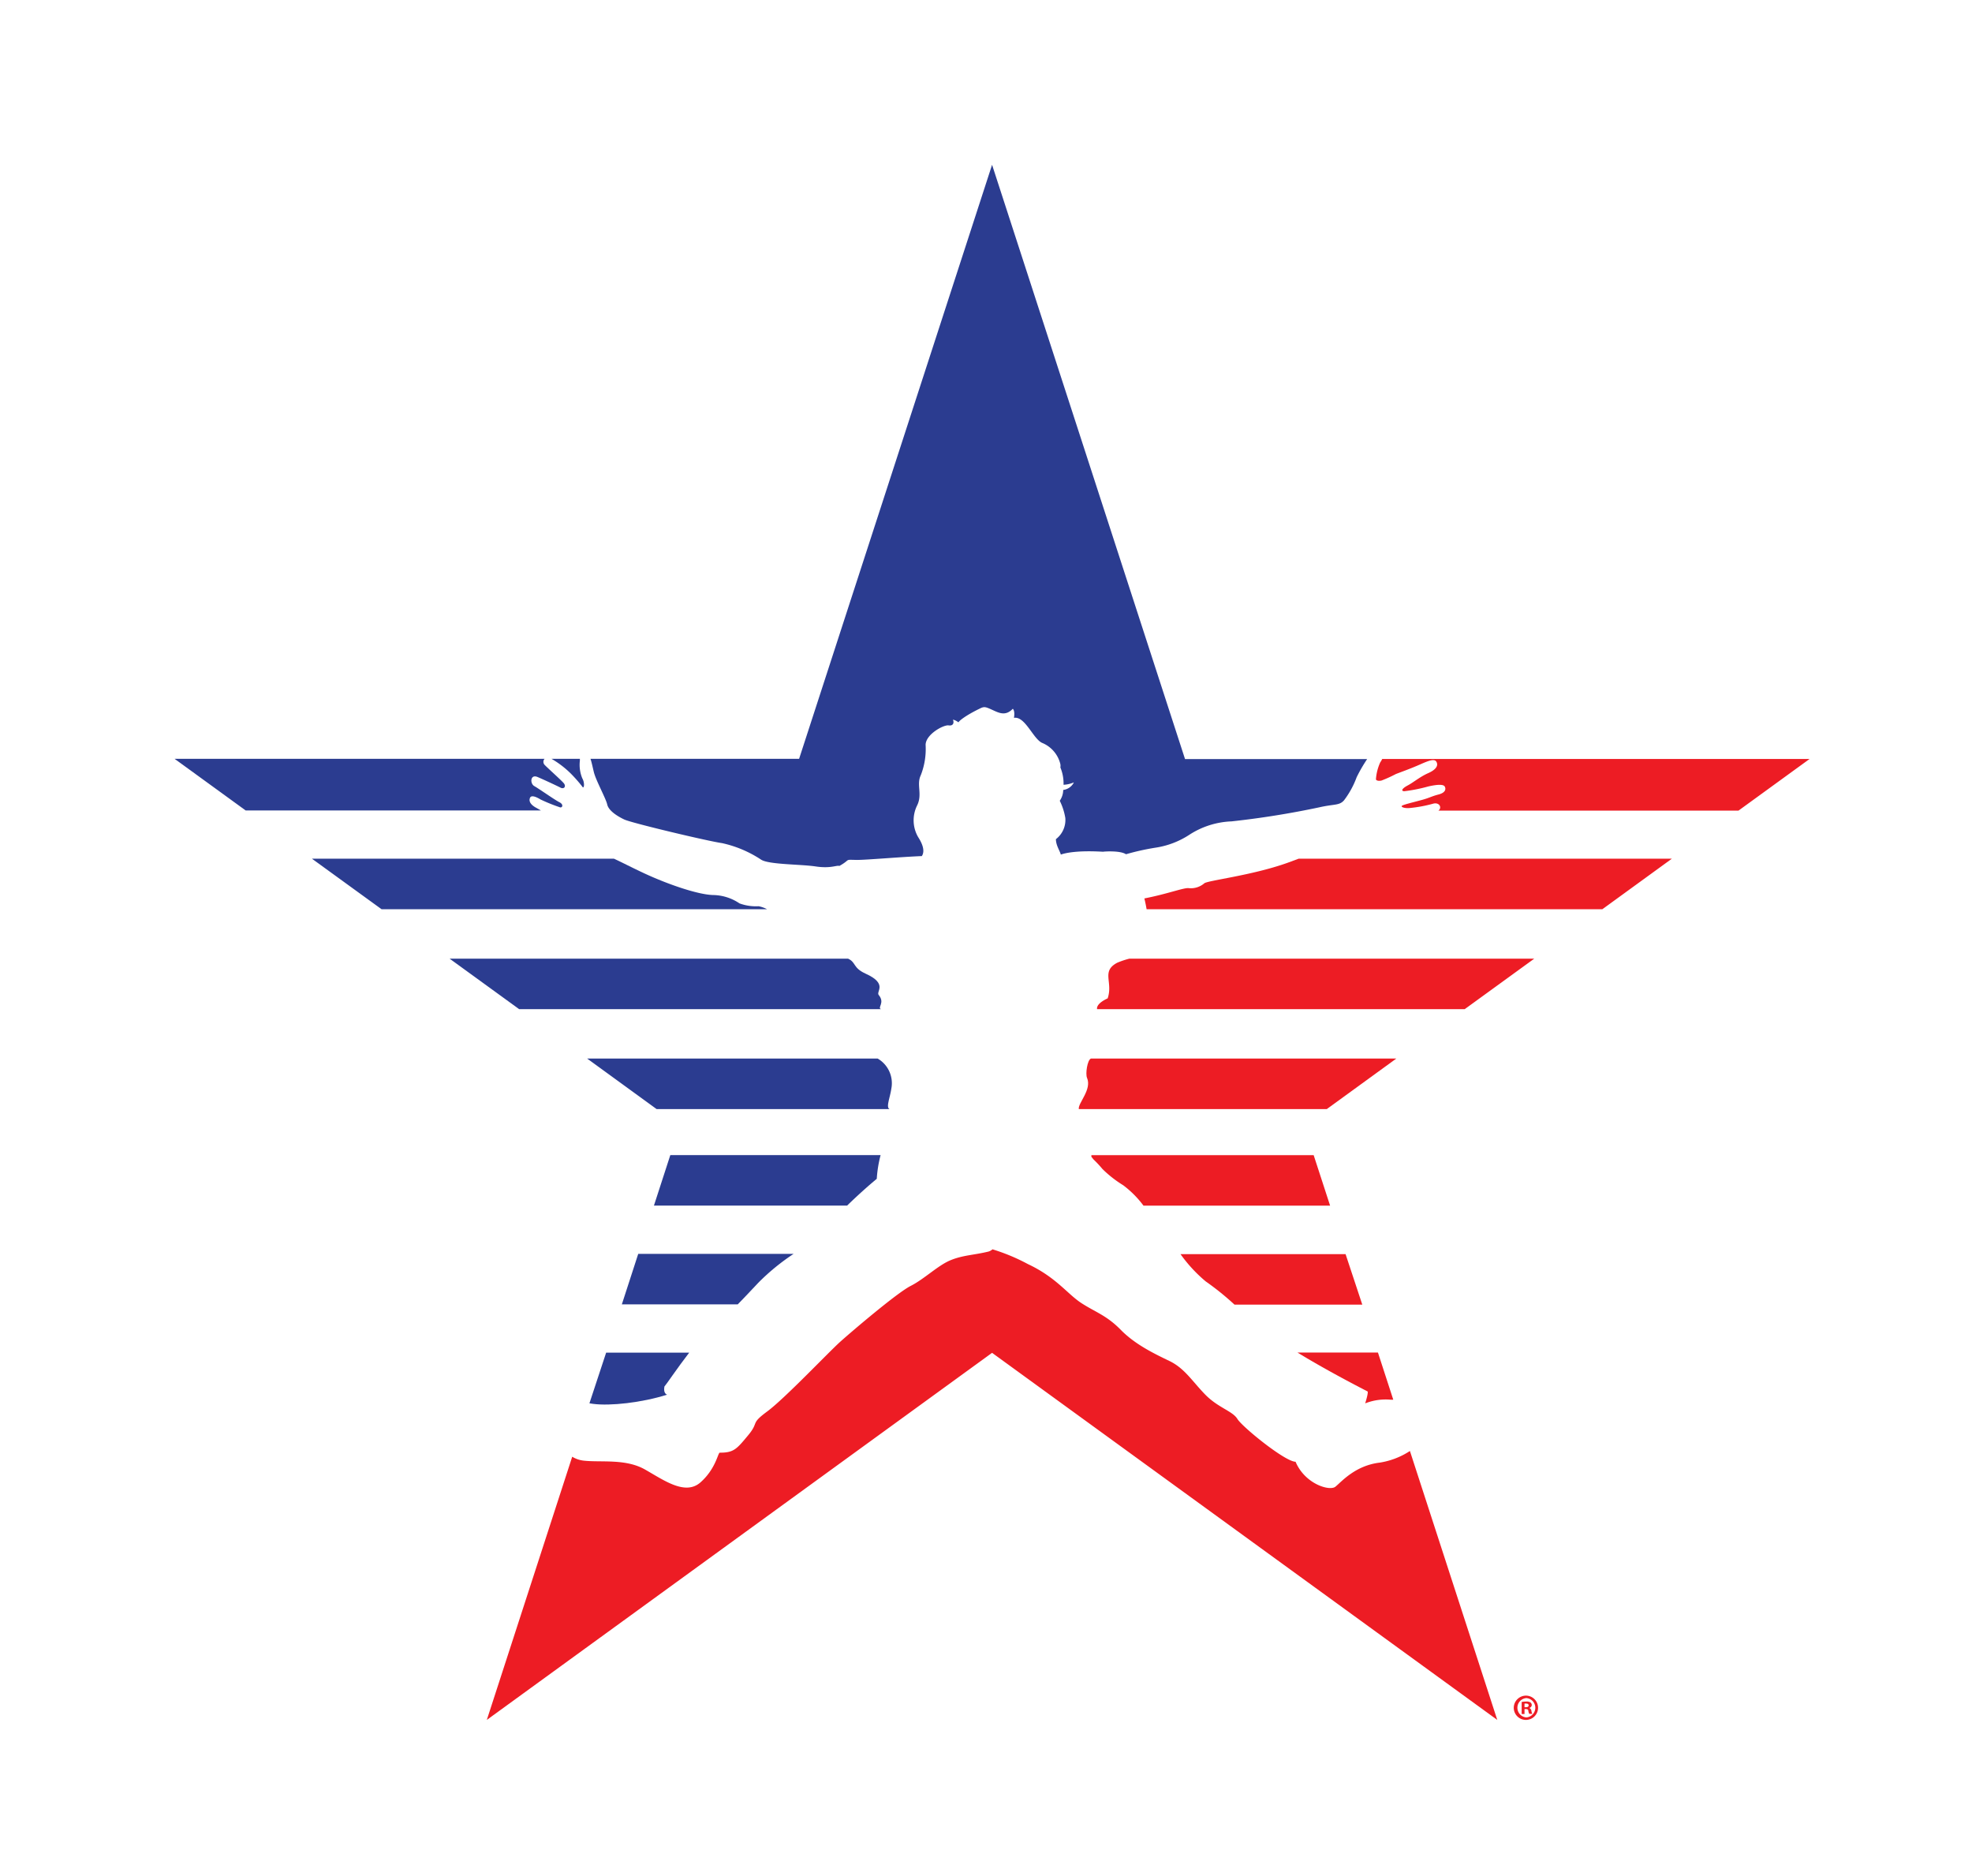
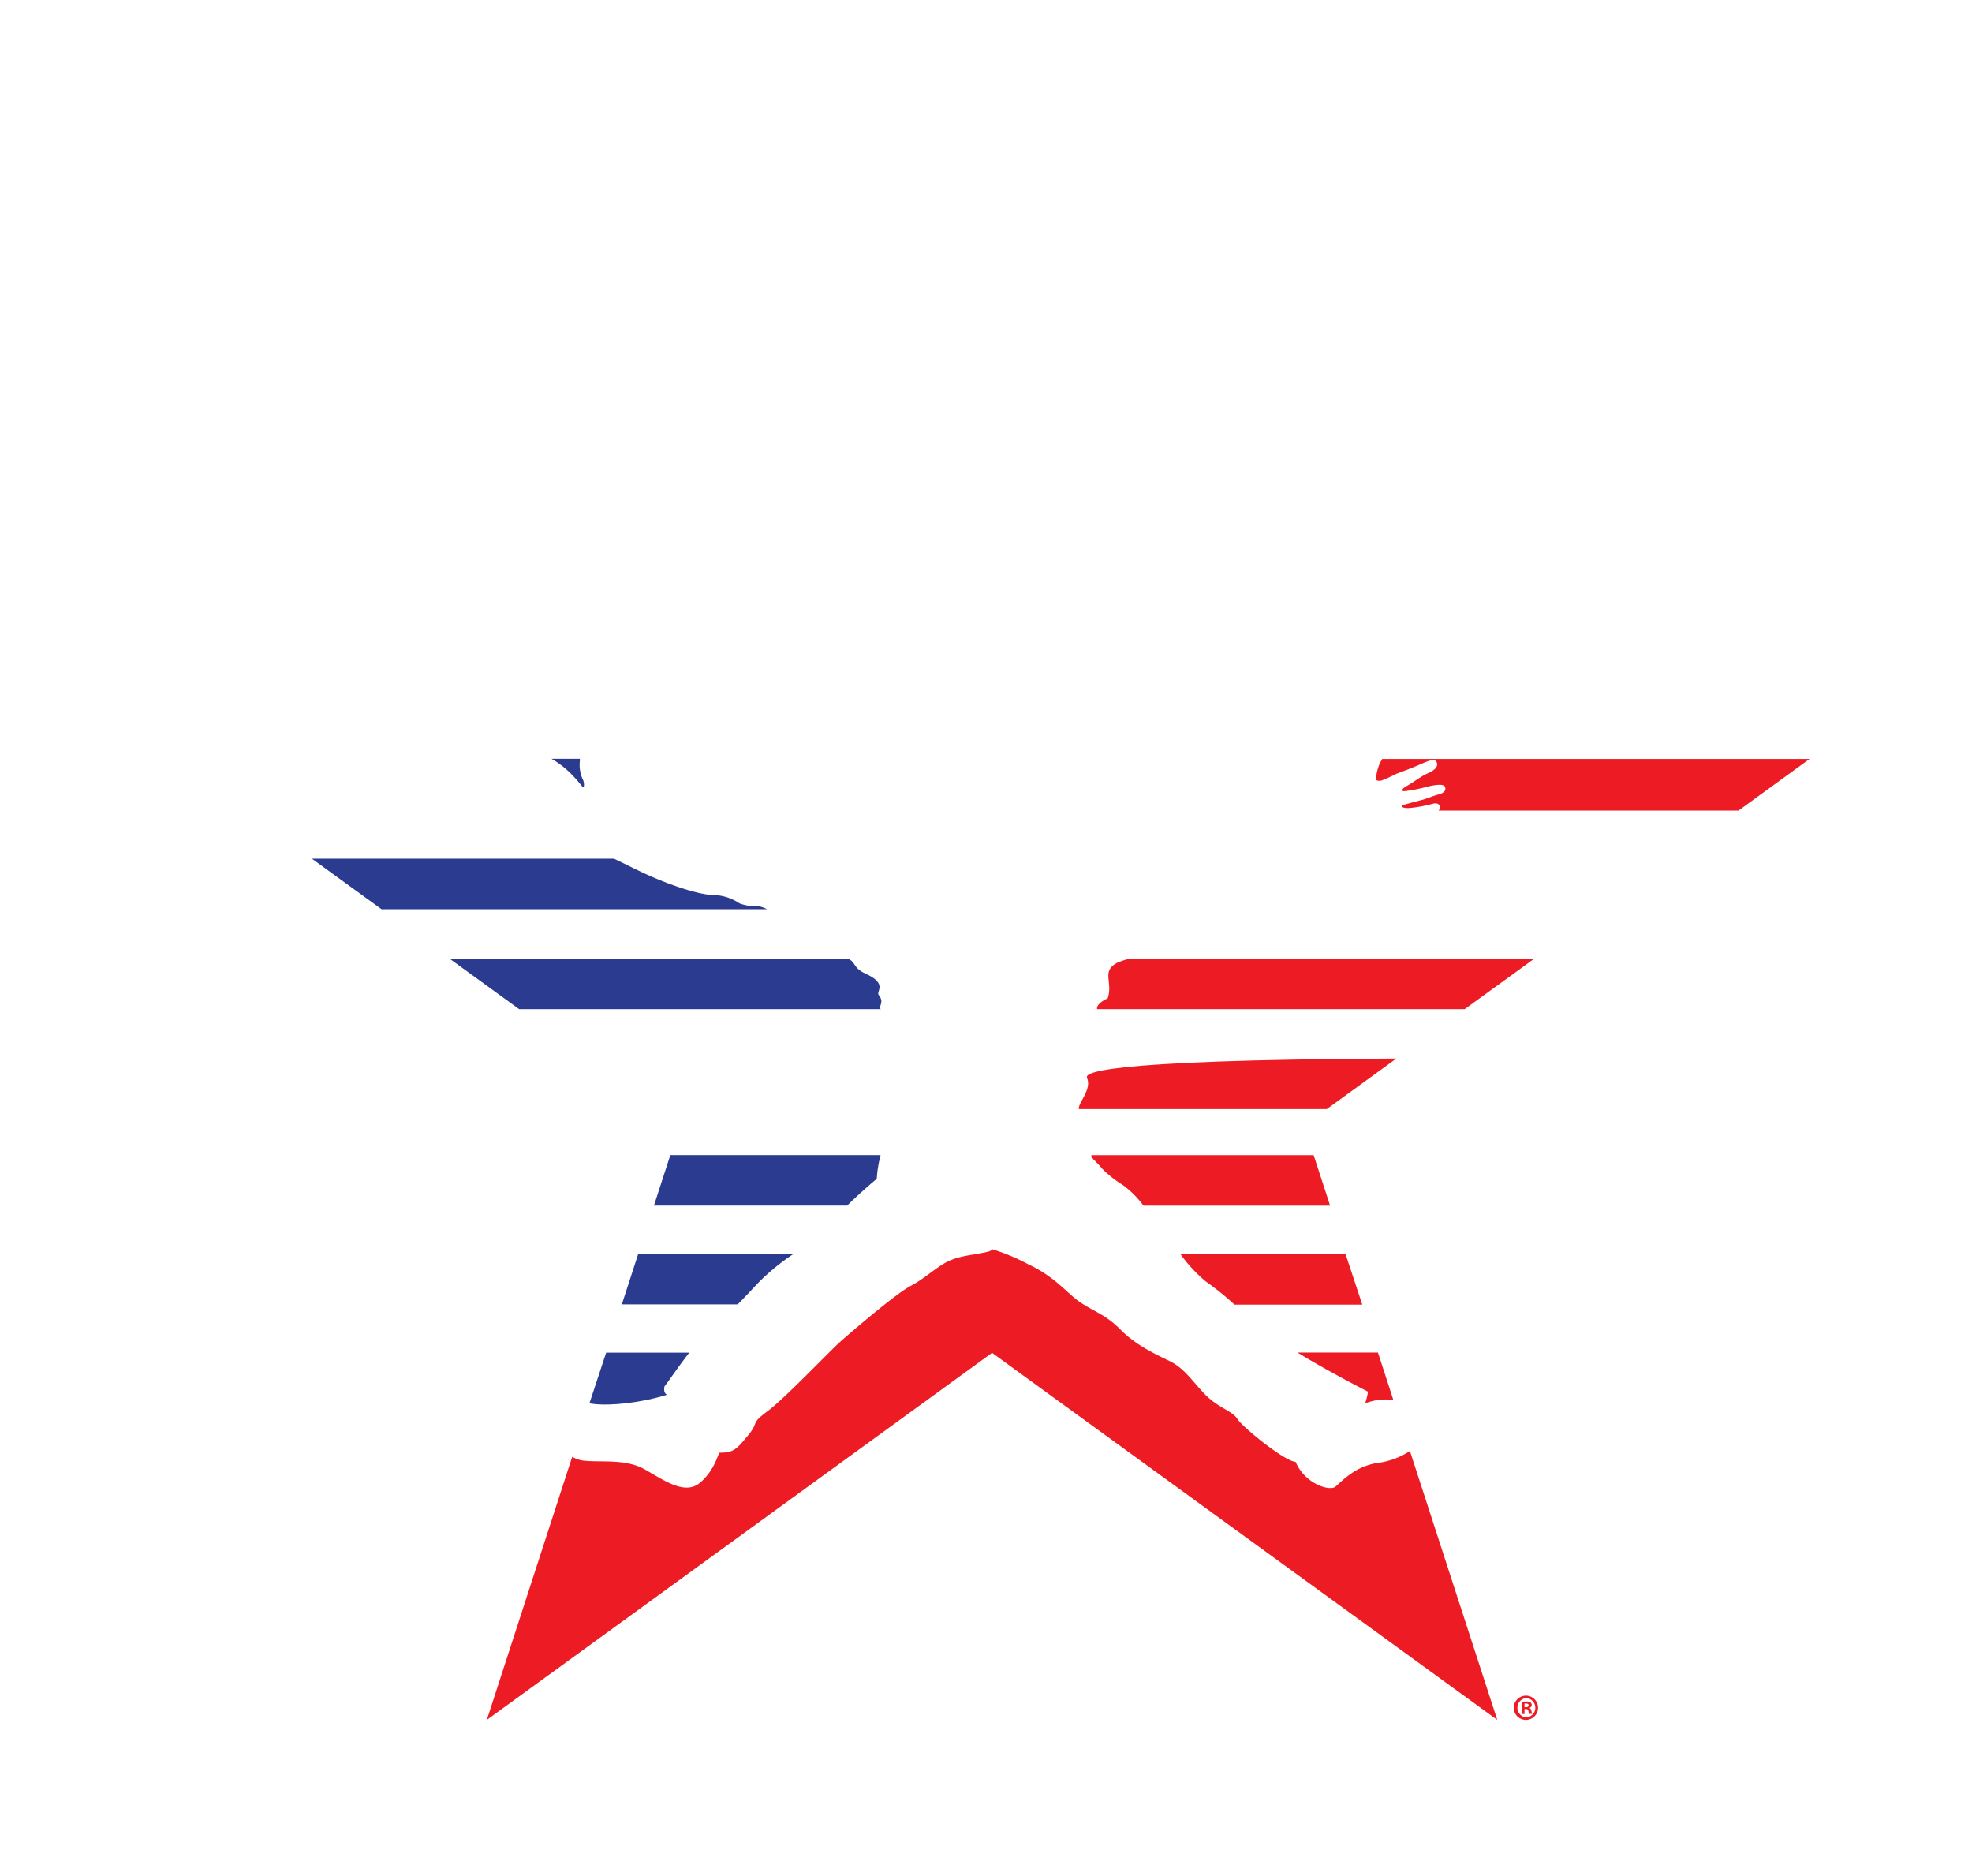
<svg xmlns="http://www.w3.org/2000/svg" id="Layer_1" data-name="Layer 1" viewBox="0 0 354 336.67">
  <defs>
    <style>.cls-1{fill:#ed1c24;}.cls-2{fill:#2b3c90;}</style>
  </defs>
  <path class="cls-1" d="M195.91,207.61h0s.14.19.4.51a19.59,19.59,0,0,1,1.59,1.7,20.7,20.7,0,0,0,3.73,2.92,18,18,0,0,1,3.64,3.66h33.5l-2.95-9.06h-39.9Z" />
  <path class="cls-1" d="M245.51,249.76s.17.17-.44,2.13a10.06,10.06,0,0,1,4.52-.66,3,3,0,0,0,.52,0l-2.75-8.46H232.92C236.94,245.23,241.57,247.73,245.51,249.76Z" />
  <path class="cls-1" d="M216.44,230a49.08,49.08,0,0,1,5.17,4.17h22.94l-3-9.06H211.92A26.1,26.1,0,0,0,216.44,230Z" />
  <path class="cls-1" d="M239.71,266.86c-1.07.82-5.46-.51-7.14-4.49-1.88,0-9.56-6.24-10.44-7.68s-3.47-2-5.81-4.41-3.68-4.69-6.4-6-6.14-2.95-8.72-5.58-4.56-3.17-7.08-4.81-4.52-4.62-9.6-7a35,35,0,0,0-6.36-2.65,1.78,1.78,0,0,1-.7.4c-2.6.64-4.57.63-6.83,1.56s-4.67,3.35-7.15,4.61-10.55,8.15-12.62,10-10,10.22-13.13,12.53-1.39,1.83-3.42,4.27-2.56,3.15-5.11,3.13c-.33.06-.7,2.88-3.44,5.32s-6.55-.36-10-2.31-7.84-1.24-10.91-1.57a5,5,0,0,1-2.13-.71L87.39,308.71l90.7-65.89,90.69,65.89L253.1,260.44a13.79,13.79,0,0,1-5.45,2.09C243.22,263.07,240.79,266,239.71,266.86Z" />
-   <path class="cls-1" d="M231.09,154.88c-6.45,2.3-14.55,3.18-14.93,3.69a3.73,3.73,0,0,1-2.73.85c-.83-.15-3.7,1-8,1.84,0,0,.22.87.4,1.94h81.81l12.48-9.07h-67Z" />
  <path class="cls-1" d="M247,139.87c0,.15.31.38,1,.23a23.83,23.83,0,0,0,2.58-1.17c.9-.35,2.58-.94,4.3-1.7s2.66-1.11,3-.45-.11,1.38-1.52,2-2.72,1.71-3.64,2.19-1.34,1-.65,1.05a28.66,28.66,0,0,0,4.33-.86c1.85-.42,2.72-.35,2.94,0s.28,1.08-1.09,1.44-1.59.6-3.07,1-3.11.79-3.47,1,.37.53,1.37.43a24.29,24.29,0,0,0,4.13-.76c1.16-.36,1.72.7,1,1.23h53.87l12.76-9.27H248.12a3.39,3.39,0,0,1-.35.61A8.75,8.75,0,0,0,247,139.87Z" />
  <path class="cls-2" d="M136.18,162.66a8.57,8.57,0,0,1-3.43-.51,8.67,8.67,0,0,0-4.75-1.5c-2.77-.08-8.12-1.94-12.25-3.85-2.26-1.05-4.07-2-5.53-2.67H56L68.5,163.2h69.2A5.49,5.49,0,0,0,136.18,162.66Z" />
  <path class="cls-2" d="M119.76,250.33s-.73-.15-.49-1.46c.35-.37,2.3-3.3,4.45-6.08H108.81l-3,9.09.65.1C109.52,252.39,115.23,251.77,119.76,250.33Z" />
  <path class="cls-2" d="M136.11,230.26a39.64,39.64,0,0,1,6.35-5.2H114.57l-2.94,9.06h20.8C133.6,232.94,134.77,231.68,136.11,230.26Z" />
  <path class="cls-2" d="M157.39,211.59a22.17,22.17,0,0,1,.69-4.26H120.33l-2.94,9.06h34.68C154,214.51,156,212.73,157.39,211.59Z" />
-   <path class="cls-2" d="M96.06,144.88c-1-.61-1.12-1.22-.91-1.69s.95-.26,1.89.31a30.4,30.4,0,0,0,3.38,1.37c.51.25.86-.45,0-.88s-3.68-2.43-4.5-2.89-.74-2.2.59-1.63,3.5,1.59,4.12,1.91,1.07-.23.55-.83-2.82-2.64-3.42-3.27a.79.79,0,0,1,0-1.08H31.34l12.76,9.27h53Z" />
  <path class="cls-2" d="M104.53,141.19c.29.53.51-.59,0-1.49a6.3,6.3,0,0,1-.43-3.2,2.34,2.34,0,0,1,0-.3H99a17,17,0,0,1,3.52,2.7A26.61,26.61,0,0,1,104.53,141.19Z" />
-   <path class="cls-2" d="M109,144.38c.23,1.08,1.69,2.06,3.06,2.71s15.27,3.94,17.54,4.24a20.78,20.78,0,0,1,7,2.95c1.32.92,7.11.83,9.83,1.24s3.79-.27,4.25-.09c2.2-1.24.73-1.12,3.17-1.08,1.75,0,7.82-.54,11.63-.69.62-.94.08-2.26-.66-3.41a6,6,0,0,1-.19-5.67c1-2-.15-3.72.65-5.4a12.88,12.88,0,0,0,.88-5.47c0-1.9,3.24-3.65,4.13-3.51s1-.56.77-1c0,0,.24-.08,1,.45.16-.33,1.42-1.29,3.71-2.41.87-.43,1-.44,2.26.13s2.44,1.25,3.78-.15c0,0,.43.29.21,1.63,2-.36,3.47,3.85,5.1,4.51a5.51,5.51,0,0,1,3.23,3.8,1.67,1.67,0,0,1,0,.59,7.47,7.47,0,0,1,.57,3.11,5.47,5.47,0,0,0,1.86-.43,2.5,2.5,0,0,1-1.92,1.36,3.48,3.48,0,0,1-.62,1.94,10.94,10.94,0,0,1,1,3.1,4.33,4.33,0,0,1-1.69,3.79c0,1.12.72,2.11.88,2.77.84-.3,3-.78,7.58-.51.24-.05,3.1-.24,4.12.45a44,44,0,0,1,5.23-1.17,15.19,15.19,0,0,0,6.18-2.35,14.92,14.92,0,0,1,7.54-2.38,158.67,158.67,0,0,0,15.74-2.52c2.76-.63,3.59-.29,4.45-1.26a16,16,0,0,0,2.27-4.15,27.58,27.58,0,0,1,1.88-3.25H212.73L178.09,29.58,143.45,136.2H106c.24.72.42,1.64.61,2.41C107,140.14,108.75,143.29,109,144.38Z" />
  <path class="cls-1" d="M200.54,172.81c-2.9,1.55-.7,3.45-1.7,6.39,0,0-2.08.87-1.9,1.93h66l12.48-9.06H202.74A15,15,0,0,0,200.54,172.81Z" />
  <path class="cls-2" d="M157.74,178.59c-.53-.62,1.72-2-2.4-3.85-2.27-1.05-1.64-2-3.1-2.67H80.71l12.48,9.06h64.95C157.47,180.83,158.91,180,157.74,178.59Z" />
-   <path class="cls-1" d="M195.14,193.48c.9,2.1-1.66,4.52-1.48,5.59h44.52L250.66,190H195.84C195.19,190.24,194.82,192.76,195.14,193.48Z" />
-   <path class="cls-2" d="M160,195.43a5.11,5.11,0,0,0-2.45-5.43H105.4l12.47,9.07h41.82C159,198.77,159.76,197.08,160,195.43Z" />
+   <path class="cls-1" d="M195.14,193.48c.9,2.1-1.66,4.52-1.48,5.59h44.52L250.66,190C195.19,190.24,194.82,192.76,195.14,193.48Z" />
  <path class="cls-1" d="M274,304.35a2.18,2.18,0,1,1-2.26,2.17,2.2,2.2,0,0,1,2.24-2.17Zm0,.44a1.74,1.74,0,0,0,0,3.47,1.74,1.74,0,0,0,0-3.47Zm-.33,2.86h-.51v-2.16a4.24,4.24,0,0,1,.84-.08,1.24,1.24,0,0,1,.75.17.6.6,0,0,1,.22.47.56.56,0,0,1-.45.51v0a.62.62,0,0,1,.39.53,1.62,1.62,0,0,0,.16.53h-.54a1.54,1.54,0,0,1-.17-.52c0-.24-.18-.34-.45-.34h-.24Zm0-1.22h.24c.28,0,.5-.09.5-.32s-.14-.33-.46-.33a.9.9,0,0,0-.28,0Z" />
</svg>